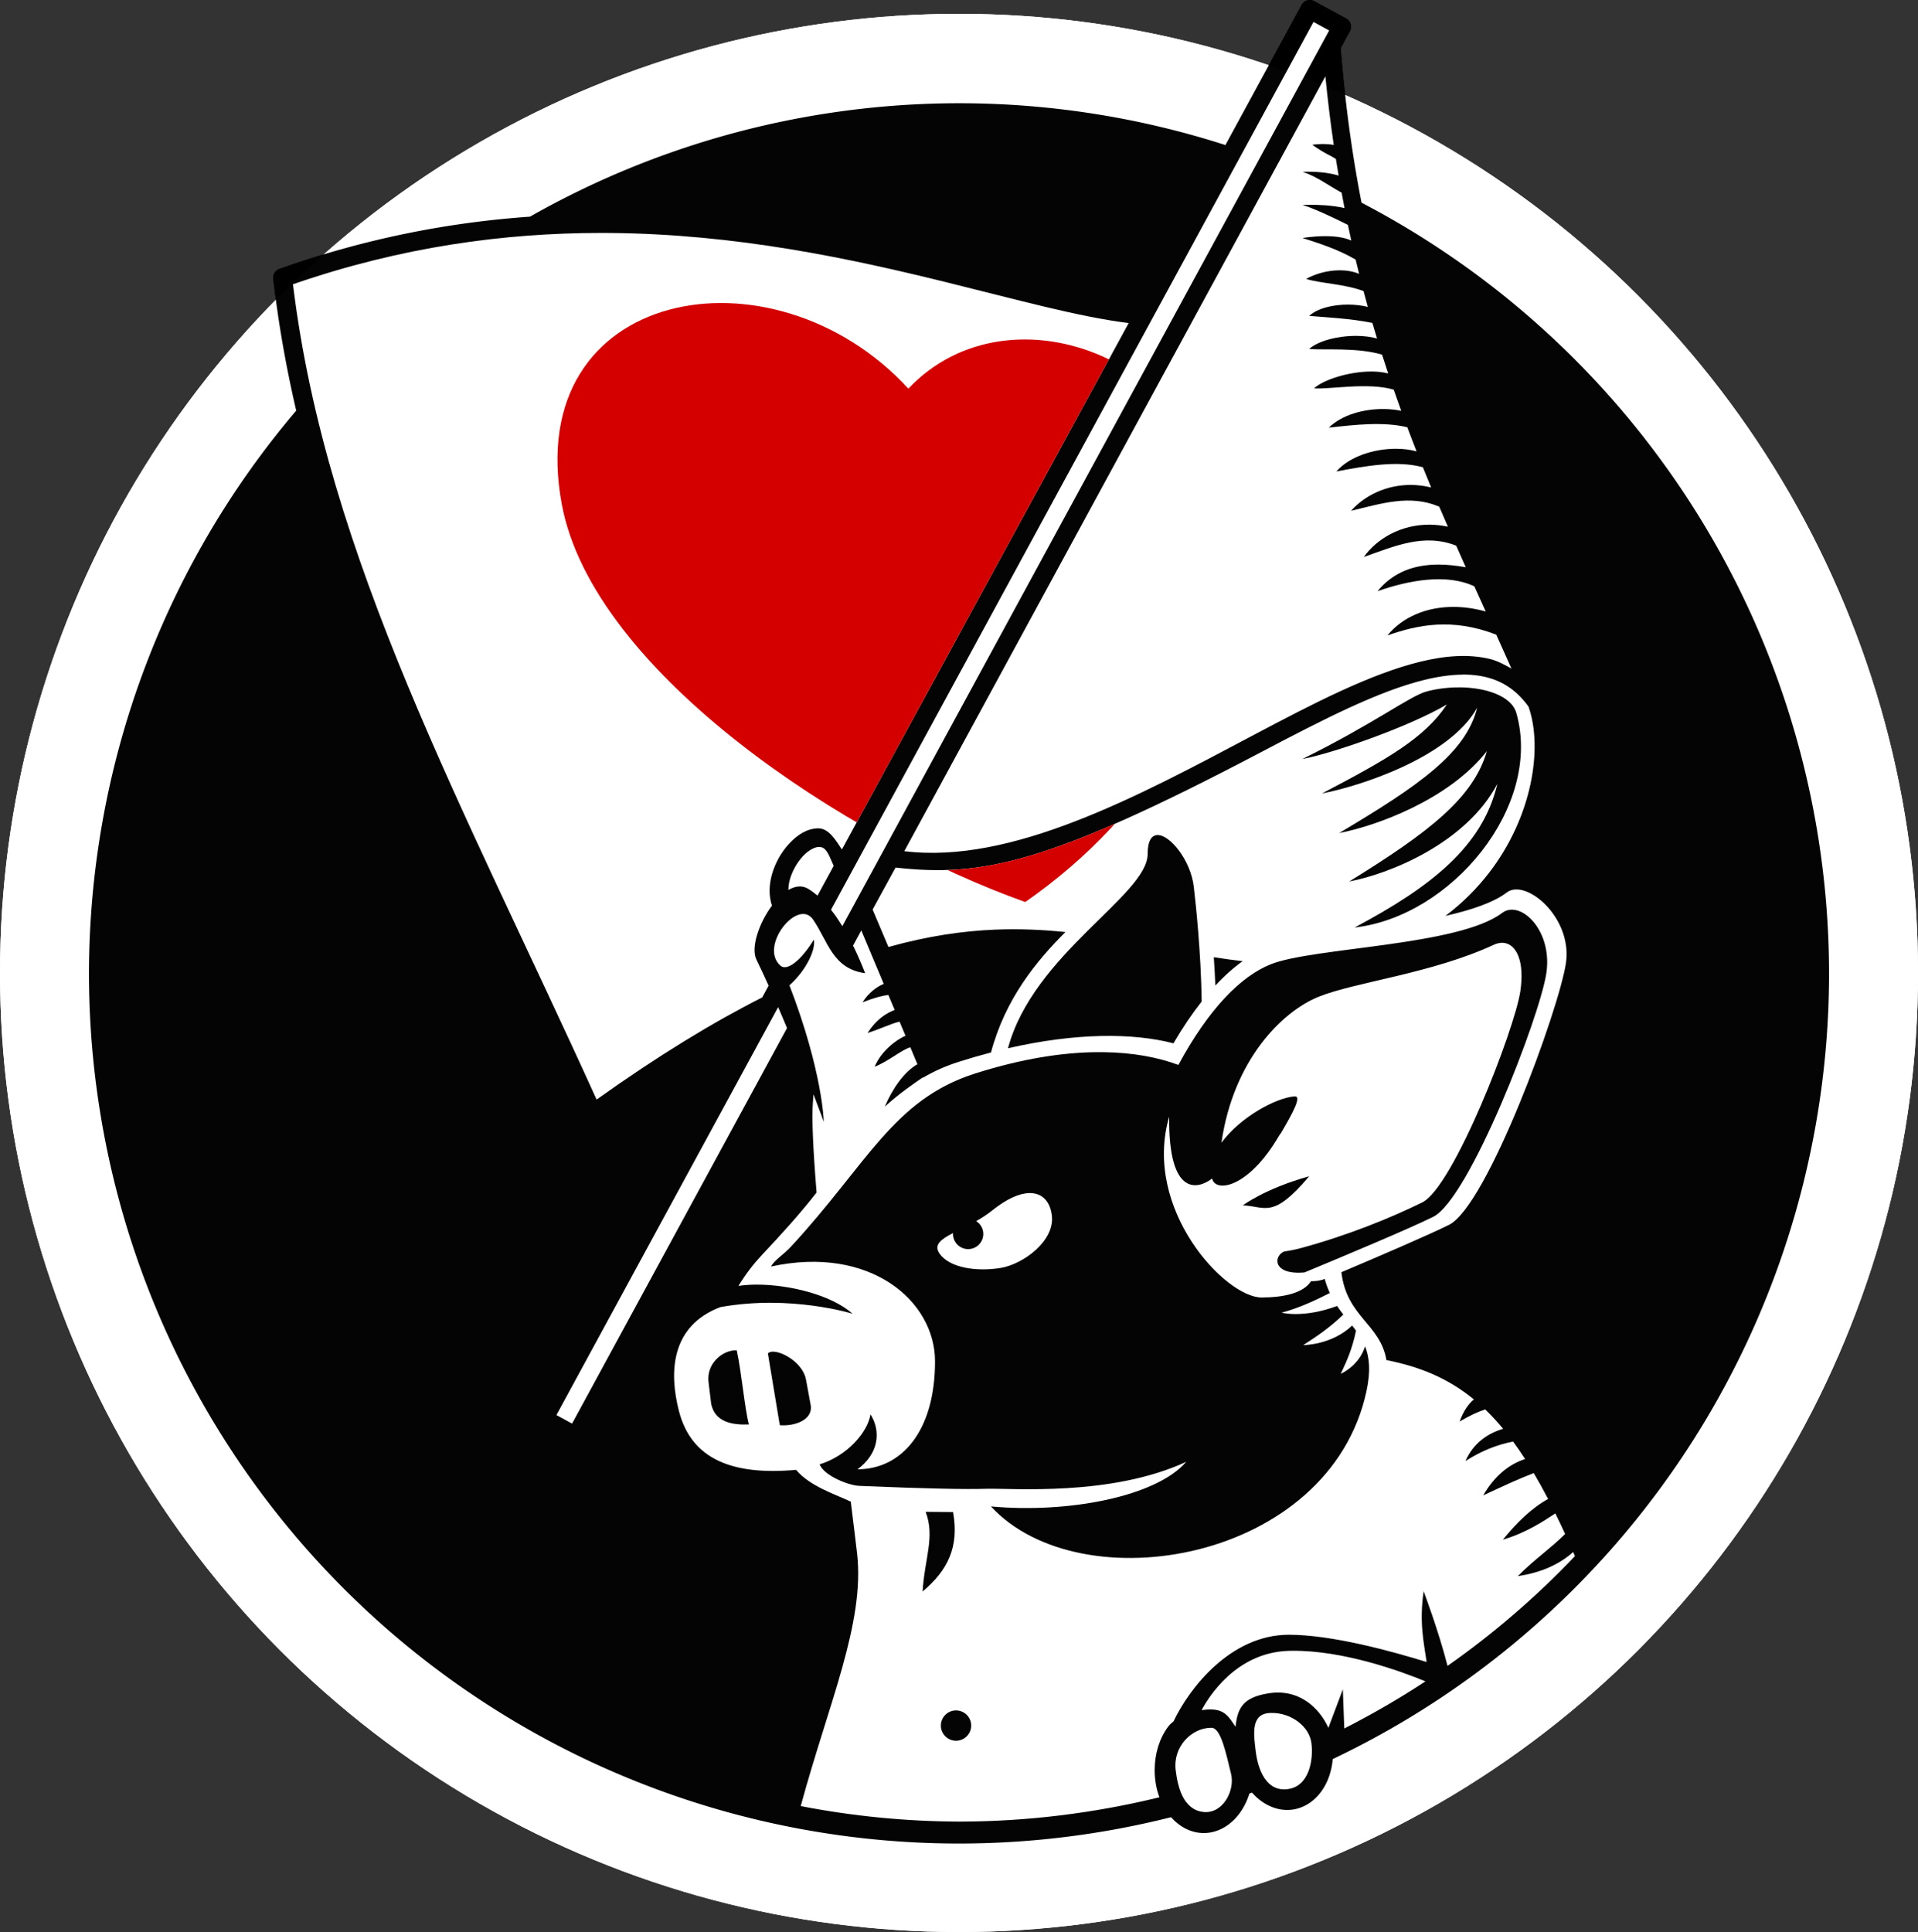
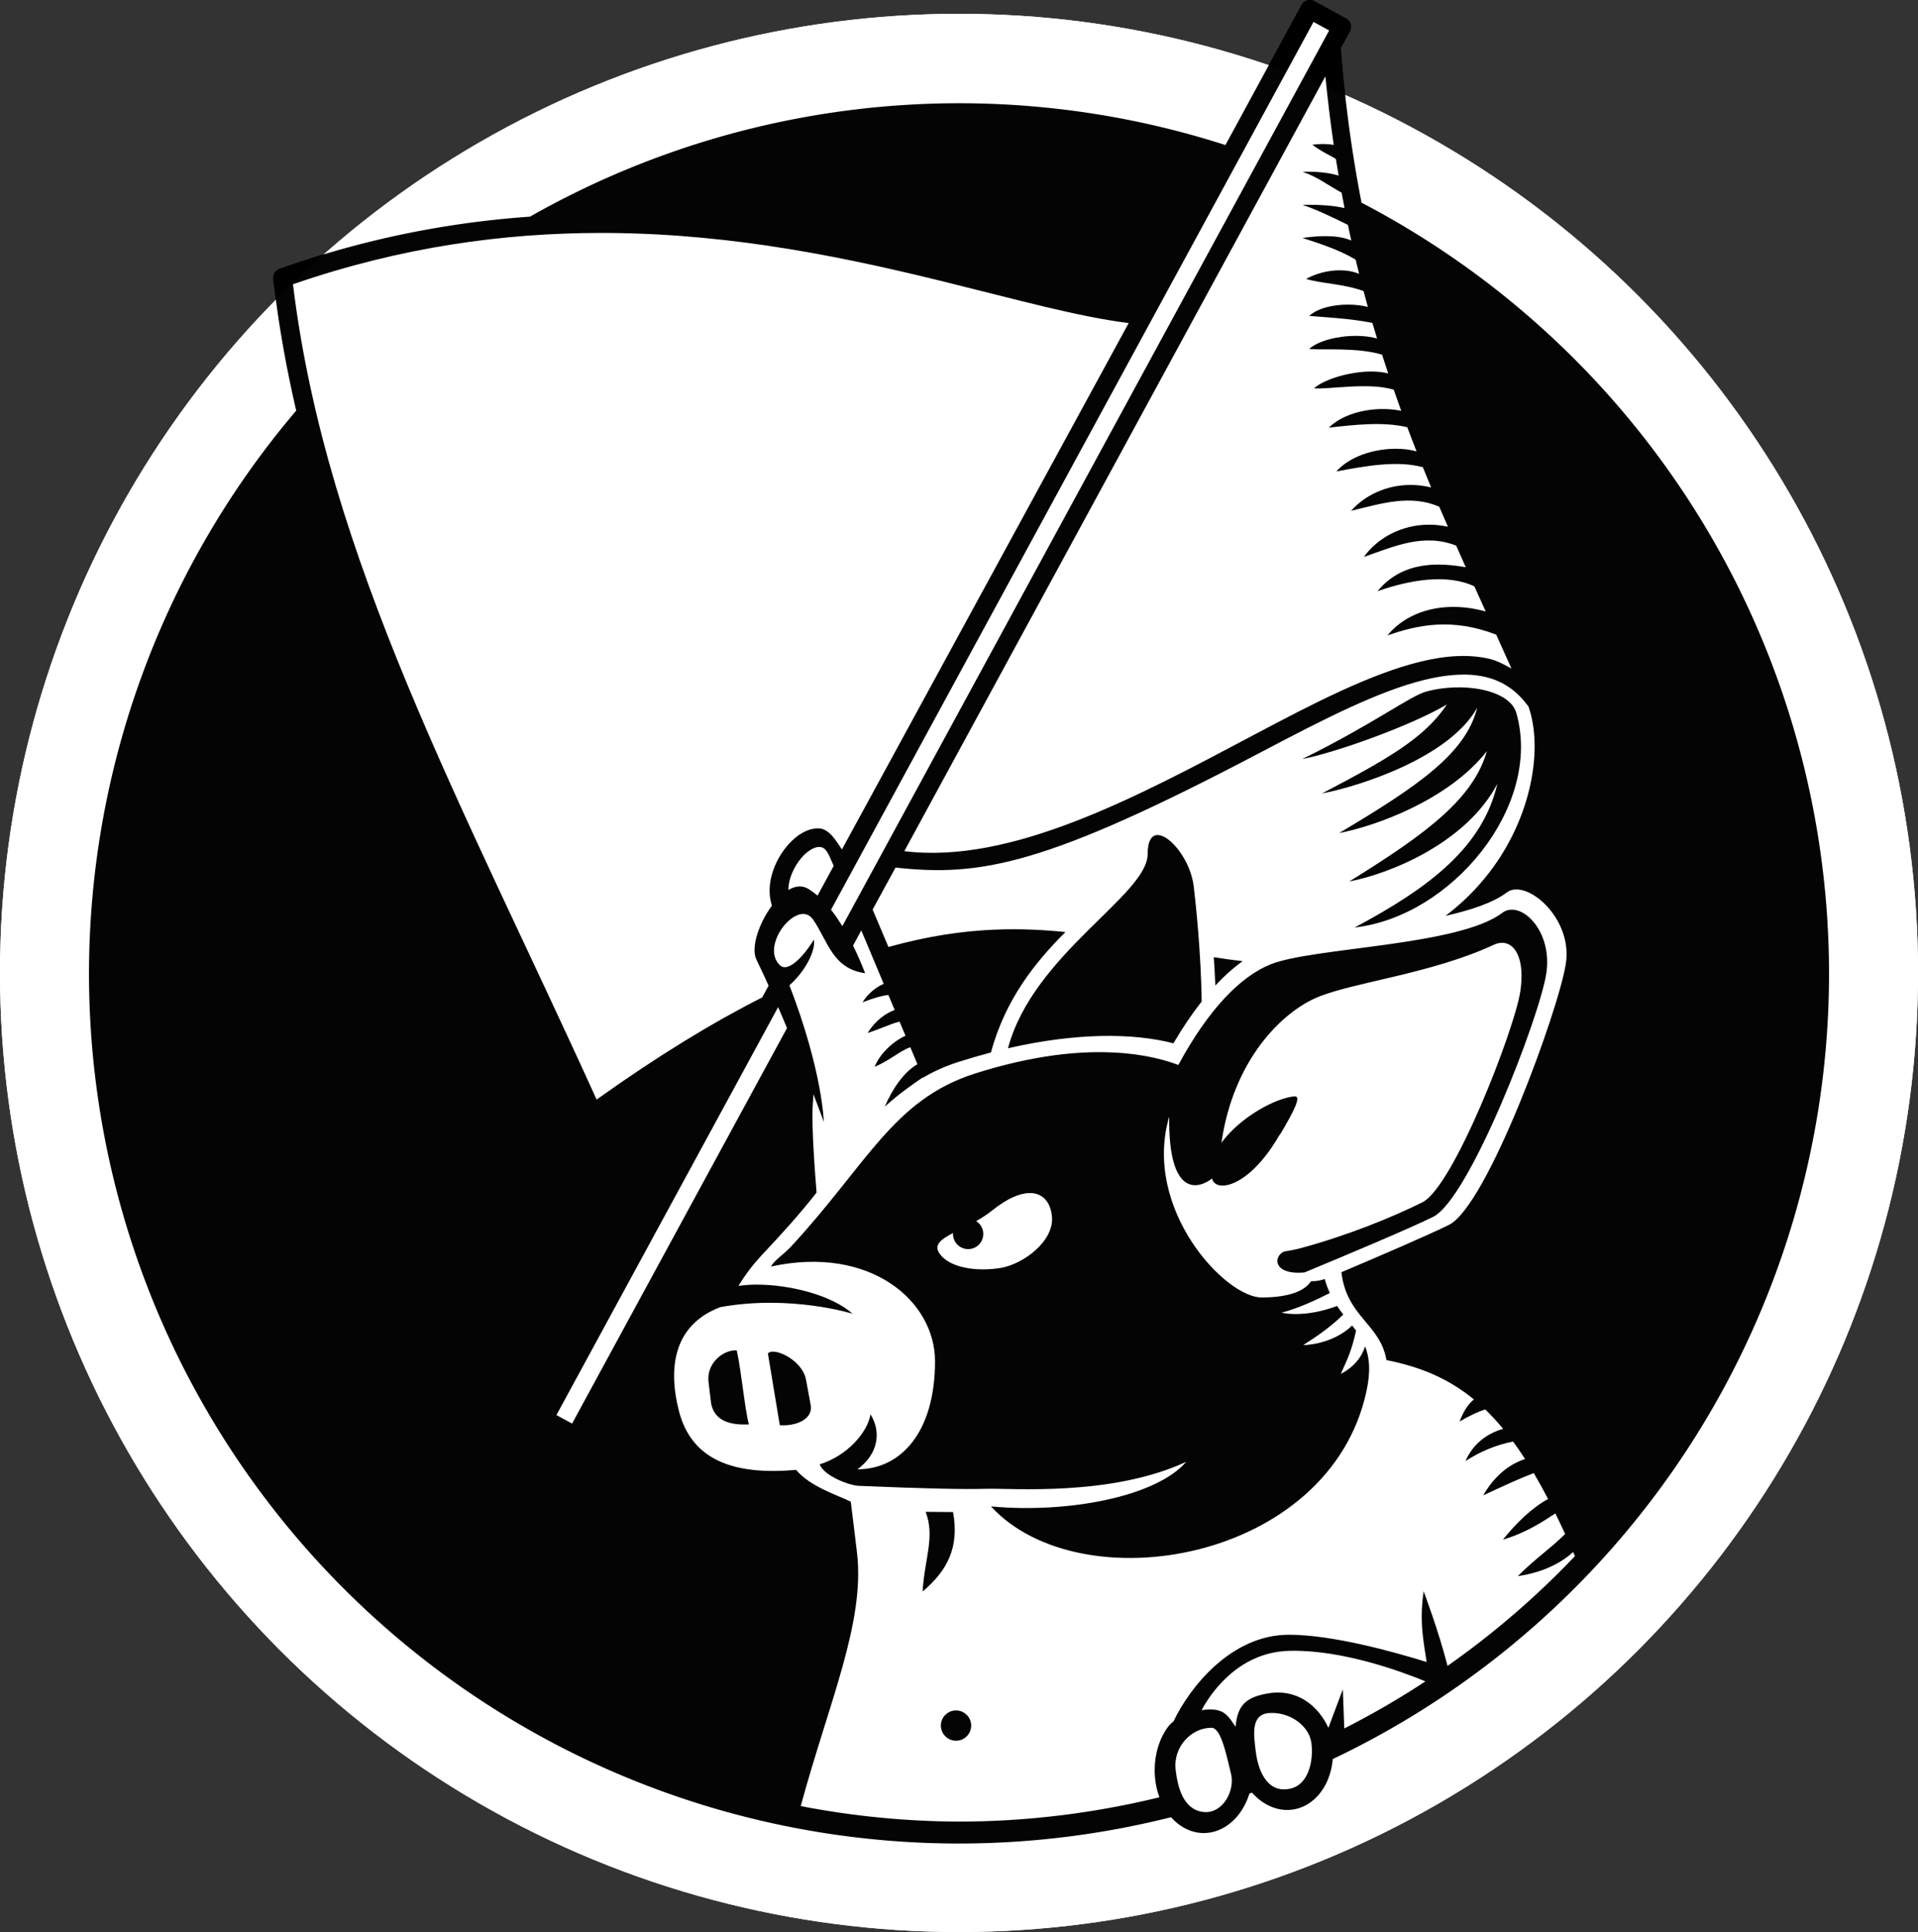
<svg xmlns="http://www.w3.org/2000/svg" width="73.167mm" height="73.695mm" viewBox="0 0 73.167 73.695" version="1.1" id="svg5">
  <rect x="0" y="0" width="73.167" height="73.695" fill="#333333" stroke="none" />
  <defs id="defs2">
    <clipPath clipPathUnits="userSpaceOnUse" id="clipPath7232">
-       <path id="path7234" style="font-variation-settings:normal;vector-effect:none;fill:#000000;fill-opacity:0.982;stroke:none;stroke-width:0.795;stroke-linecap:round;stroke-linejoin:round;stroke-miterlimit:4;stroke-dasharray:none;stroke-dashoffset:0;stroke-opacity:1;-inkscape-stroke:none;stop-color:#000000" d="m 67.654,134.023 c -0.127,0.003 -0.242,0.074 -0.303,0.186 l -2.906,5.346 a 33.19,33.19 0 0 0 -10.163,-1.595 33.19,33.19 0 0 0 -16.366,4.326 c -3.031,0.214 -6.231,0.811 -9.56,1.994 -0.156,0.055 -0.253,0.211 -0.234,0.375 0.194,1.702 0.492,3.375 0.876,5.03 a 33.19,33.19 0 0 0 -7.906,21.466 33.19,33.19 0 0 0 33.19,33.19 33.19,33.19 0 0 0 33.19,-33.19 33.19,33.19 0 0 0 -17.835,-29.396 c -0.353,-1.813 -0.625,-3.763 -0.794,-5.894 l 0.352,-0.648 c 0.094,-0.172 0.03,-0.388 -0.142,-0.482 l -1.221,-0.664 c -0.055,-0.03 -0.116,-0.045 -0.179,-0.043 z" />
-     </clipPath>
+       </clipPath>
    <clipPath clipPathUnits="userSpaceOnUse" id="clipPath812">
-       <path style="fill:#000000;stroke-width:1;stroke-linecap:round;stroke-linejoin:round;-inkscape-stroke:none;stop-color:#000000" d="m 42.494,13.355 -9.926,18.22 3.577,1.608 c 2.161,-0.05 4.455,-0.919 6.387,-1.76 L 39.758,34.901 24.79,31.032 18.289,11.966 29.267,10.039 Z" id="path814" />
-     </clipPath>
+       </clipPath>
  </defs>
  <g id="layer1" transform="translate(-18.757,-44.064)">
    <g id="g5837">
      <circle style="fill:#ffffff;fill-opacity:1;stroke:none;stroke-width:1.105;stroke-linecap:round;stroke-linejoin:round;-inkscape-stroke:none;stop-color:#000000" id="path5277" cx="55.341" cy="81.175" r="36.584" />
      <g id="g7399" transform="translate(1.058,-89.958)">
        <path id="path1744-0" style="font-variation-settings:normal;vector-effect:none;fill:#000000;fill-opacity:0.982;stroke:none;stroke-width:0.795;stroke-linecap:round;stroke-linejoin:round;stroke-miterlimit:4;stroke-dasharray:none;stroke-dashoffset:0;stroke-opacity:1;-inkscape-stroke:none;stop-color:#000000" d="m 67.654,134.023 c -0.127,0.003 -0.242,0.074 -0.303,0.186 l -2.905,5.346 a 33.19,33.19 0 0 0 -10.163,-1.595 33.19,33.19 0 0 0 -16.366,4.326 c -3.031,0.214 -6.231,0.81 -9.56,1.994 -0.156,0.055 -0.252,0.21 -0.234,0.375 0.194,1.702 0.492,3.375 0.876,5.03 a 33.19,33.19 0 0 0 -7.905,21.466 33.19,33.19 0 0 0 33.19,33.19 33.19,33.19 0 0 0 8.089,-1.004 c 0.319,0.362 0.757,0.604 1.247,0.604 0.553,0 1.039,-0.309 1.363,-0.748 0.163,-0.221 0.291,-0.477 0.378,-0.758 a 33.19,33.19 0 0 0 0.1,-0.036 c 0.034,0.039 0.069,0.076 0.105,0.112 0.387,0.385 0.914,0.617 1.461,0.533 0.547,-0.084 0.982,-0.463 1.236,-0.947 0.152,-0.29 0.246,-0.623 0.277,-0.977 A 33.19,33.19 0 0 0 87.472,171.149 33.19,33.19 0 0 0 69.638,141.753 c -0.353,-1.813 -0.625,-3.764 -0.794,-5.894 l 0.352,-0.648 c 0.094,-0.172 0.031,-0.388 -0.142,-0.482 l -1.221,-0.664 c -0.055,-0.03 -0.116,-0.045 -0.179,-0.043 z" />
-         <path id="path6052-4" style="color:#000000;fill:#ffffff;stroke-width:0.355;stroke-linecap:round;stroke-linejoin:round;-inkscape-stroke:none" d="m 67.806,134.859 -18.406,33.865 c 0.007,0.009 0.014,0.019 0.021,0.028 0.068,0.086 0.135,0.174 0.199,0.268 0.003,0.005 0.006,0.01 0.009,0.015 0.062,0.09 0.123,0.184 0.182,0.28 0.007,0.012 0.015,0.022 0.022,0.034 L 68.403,135.184 Z m 0.451,2.079 -16.061,29.551 c 4.088,0.509 8.927,-2.098 13.286,-4.409 2.319,-1.229 4.494,-2.355 6.401,-2.819 0.954,-0.232 1.847,-0.299 2.658,-0.102 0.291,0.071 0.553,0.221 0.816,0.364 -0.193,-0.433 -0.387,-0.863 -0.581,-1.293 -1.689,-0.651 -2.994,-0.375 -4.152,0.031 0.578,-0.705 1.492,-1.093 2.533,-1.089 0.392,0.001 0.802,0.059 1.219,0.175 -0.145,-0.319 -0.289,-0.639 -0.434,-0.959 -1.046,-0.498 -2.486,-0.239 -3.694,0.184 0.605,-0.737 1.408,-1.016 2.333,-1.015 0.33,7.1e-4 0.676,0.038 1.034,0.102 -0.123,-0.274 -0.244,-0.549 -0.366,-0.824 -1.236,-0.485 -2.349,0.021 -3.523,0.432 0.502,-0.703 1.413,-1.232 2.491,-1.231 0.232,5e-5 0.471,0.025 0.716,0.077 -0.11,-0.254 -0.221,-0.507 -0.33,-0.763 -1.116,-0.481 -2.216,-0.117 -3.363,0.156 0.514,-0.582 1.34,-0.99 2.28,-0.987 0.251,7.1e-4 0.51,0.032 0.773,0.096 -0.106,-0.255 -0.211,-0.512 -0.315,-0.77 -0.98,-0.274 -2.231,-0.041 -3.301,0.16 0.514,-0.582 1.44,-0.861 2.252,-0.866 0.293,-0.002 0.57,0.033 0.808,0.101 -0.12,-0.304 -0.237,-0.612 -0.353,-0.921 -0.91,-0.221 -2.026,-0.095 -2.994,0.016 0.503,-0.494 1.33,-0.715 2.084,-0.711 0.237,0.001 0.467,0.025 0.678,0.069 -0.097,-0.267 -0.192,-0.535 -0.286,-0.807 -0.977,-0.293 -2.462,-0.002 -3.039,-0.052 0.365,-0.335 1.328,-0.635 2.162,-0.641 0.239,-0.002 0.466,0.021 0.666,0.074 -0.079,-0.237 -0.157,-0.476 -0.234,-0.718 -0.952,-0.283 -2.218,-0.167 -2.781,-0.216 0.332,-0.305 1.085,-0.504 1.805,-0.5 0.275,0.002 0.545,0.033 0.785,0.1 -0.06,-0.196 -0.119,-0.394 -0.177,-0.593 -0.818,-0.17 -1.833,-0.218 -2.412,-0.268 0.324,-0.298 0.919,-0.433 1.49,-0.431 0.264,8.9e-4 0.523,0.031 0.748,0.088 -0.055,-0.2 -0.11,-0.401 -0.164,-0.604 -0.743,-0.278 -1.666,-0.293 -2.191,-0.464 0.345,-0.195 0.81,-0.325 1.262,-0.329 0.267,-0.002 0.529,0.039 0.76,0.136 -0.045,-0.179 -0.088,-0.361 -0.132,-0.543 -0.69,-0.408 -1.462,-0.641 -2.027,-0.825 0,0 0.392,-0.069 0.852,-0.071 0.344,-0.001 0.725,0.036 1.008,0.168 -0.044,-0.198 -0.087,-0.396 -0.129,-0.597 -0.538,-0.269 -1.213,-0.594 -1.73,-0.762 0,0 0.099,-0.004 0.255,-0.005 0.323,-6.7e-4 0.893,0.016 1.346,0.127 -0.038,-0.194 -0.074,-0.391 -0.11,-0.588 -0.505,-0.275 -0.953,-0.621 -1.49,-0.796 0,0 0.073,-0.004 0.194,-0.005 0.264,-7.1e-4 0.753,0.018 1.181,0.148 -0.036,-0.21 -0.071,-0.42 -0.105,-0.634 -0.27,-0.173 -0.365,-0.169 -0.902,-0.54 0,0 0.167,-0.028 0.39,-0.03 0.007,-7e-5 0.015,-5.3e-4 0.022,-5.2e-4 0.008,0 0.015,4.6e-4 0.023,5.2e-4 0.12,8.5e-4 0.254,0.01 0.386,0.035 -0.124,-0.842 -0.23,-1.712 -0.319,-2.613 z m -27.643,5.969 c -3.656,0.002 -7.594,0.523 -11.739,1.958 1.27,10.449 6.518,19.929 11.583,31.099 2.343,-1.673 4.429,-2.941 6.317,-3.897 l 0.244,-0.449 c -0.154,-0.339 -0.309,-0.674 -0.466,-0.996 -0.22,-0.453 0.099,-1.392 0.593,-2.055 -0.127,-0.383 -0.108,-0.794 -0.005,-1.173 0.123,-0.45 0.36,-0.866 0.66,-1.19 0.3,-0.324 0.669,-0.577 1.1,-0.586 0.423,-0.009 0.693,0.478 0.915,0.806 l 10.939,-20.079 c -1.923,-0.24 -4.26,-0.893 -6.979,-1.563 -3.654,-0.901 -7.981,-1.833 -12.809,-1.874 v 5.2e-4 c -0.117,-9.9e-4 -0.235,-0.002 -0.353,-0.002 z m 32.881,16.848 c -0.443,0.003 -0.926,0.071 -1.444,0.197 -1.769,0.43 -3.864,1.508 -6.237,2.756 -8.201,4.315 -10.691,4.765 -13.952,4.406 l -0.875,1.601 c 0.192,0.453 0.388,0.916 0.604,1.429 1.479,-0.413 2.821,-0.612 4.069,-0.662 0.943,-0.038 1.83,0.004 2.683,0.092 -1.125,1.122 -2.295,2.554 -2.841,4.594 -0.4,0.104 -0.81,0.223 -1.228,0.356 -0.508,0.161 -0.957,0.365 -1.365,0.605 -0.003,-0.006 -0.003,-0.006 -0.005,-0.012 -0.386,0.263 -0.914,0.629 -1.451,1.115 0.272,-0.648 0.721,-1.319 1.243,-1.616 -0.045,-0.107 -0.087,-0.208 -0.179,-0.43 -0.031,-0.075 -0.059,-0.141 -0.09,-0.216 -0.35,0.103 -0.798,0.512 -1.363,0.743 0.23,-0.571 0.807,-1.028 1.178,-1.182 -0.079,-0.189 -0.148,-0.353 -0.227,-0.541 -0.394,0.1 -0.721,0.279 -1.221,0.433 0.319,-0.499 0.694,-0.748 1.034,-0.878 -0.083,-0.198 -0.159,-0.378 -0.241,-0.573 -0.224,0.028 -0.534,0.106 -0.985,0.282 0.229,-0.367 0.557,-0.602 0.809,-0.703 -0.288,-0.685 -0.602,-1.441 -0.856,-2.04 l -0.314,0.579 c 0.166,0.336 0.319,0.69 0.461,1.053 -1.236,-0.17 -1.405,-1.192 -1.982,-2.041 -0.577,-0.849 -2.074,1.008 -1.256,1.749 0.261,0.236 0.797,-0.199 1.282,-0.987 0.075,0.372 -0.278,1.157 -0.932,1.741 1.271,3.301 1.311,5.208 1.311,5.208 0,0 -0.152,-0.419 -0.393,-1.05 -0.008,0.106 -0.014,0.207 -0.023,0.317 -0.048,0.567 0.01,1.829 0.137,3.382 0.001,0.015 0.003,0.032 0.004,0.047 -0.655,0.84 -1.345,1.594 -2.085,2.381 -0.304,0.324 -0.606,0.706 -0.896,1.181 0.215,-0.032 0.451,-0.049 0.704,-0.049 1.242,0.002 2.833,0.387 3.651,1.111 0,0 -2.352,-0.737 -5.042,-0.254 -1.908,0.72 -1.959,2.508 -1.583,3.966 0.476,1.844 2.044,2.461 4.47,2.243 0.528,0.637 1.557,0.955 2.085,1.213 0.09,0.729 0.202,1.636 0.241,1.981 0.3,2.652 -1.09,5.717 -2.15,9.631 1.99,0.386 4.011,0.584 6.038,0.592 2.59,-0.002 5.155,-0.32 7.645,-0.928 -0.118,-0.316 -0.181,-0.667 -0.181,-1.037 0,-0.631 0.185,-1.211 0.51,-1.651 0.058,-0.078 0.131,-0.146 0.211,-0.211 0.606,-1.279 2.188,-3.301 4.398,-3.301 1.634,0 3.924,0.627 5.255,1.04 -0.113,-0.777 -0.284,-1.514 -0.114,-2.699 0,0 0.57,1.505 0.912,2.847 1.755,-1.231 3.384,-2.634 4.861,-4.188 -0.023,-0.054 -0.046,-0.101 -0.069,-0.155 -0.478,0.435 -1.184,0.785 -2.111,0.919 0.666,-0.67 1.246,-1.048 1.805,-1.608 -0.125,-0.274 -0.25,-0.533 -0.374,-0.784 -0.442,0.287 -1.085,0.73 -2.001,1.001 0.507,-0.628 1.094,-1.207 1.725,-1.551 -0.183,-0.35 -0.366,-0.682 -0.547,-0.988 -0.551,0.211 -1.067,0.449 -1.928,0.85 0.42,-0.729 0.973,-1.184 1.598,-1.386 -0.153,-0.236 -0.306,-0.458 -0.459,-0.667 -0.623,0.123 -1.218,0.359 -1.816,0.745 0.299,-0.685 0.845,-1.058 1.437,-1.231 -0.226,-0.273 -0.454,-0.519 -0.684,-0.74 -0.276,0.087 -0.604,0.242 -0.976,0.462 0.147,-0.403 0.339,-0.676 0.545,-0.843 -1,-0.819 -2.069,-1.247 -3.337,-1.501 -0.236,-1.381 -1.519,-1.648 -1.718,-3.351 1.504,-0.637 3.303,-1.411 4.103,-1.806 1.461,-0.721 4.196,-8.221 4.461,-9.975 0.224,-1.479 -1.021,-2.778 -1.848,-2.819 -0.153,-0.008 -0.292,0.028 -0.404,0.113 -0.511,0.388 -1.358,0.672 -2.343,0.895 0.652,-0.489 1.206,-1.05 1.669,-1.65 1.627,-2.112 2.061,-4.734 1.5,-6.331 -0.455,-0.63 -0.989,-0.973 -1.631,-1.129 -0.246,-0.06 -0.51,-0.091 -0.79,-0.095 l -5.16e-4,-5.2e-4 c -0.029,-3.8e-4 -0.058,-7.1e-4 -0.088,-5.1e-4 z m -0.157,0.485 c 1.044,-7.1e-4 2.022,0.329 2.207,0.983 1.007,3.559 -2.484,7.764 -6.171,8.178 2.919,-1.552 4.886,-3.092 5.446,-5.481 -1.192,2.259 -4.1,3.431 -5.652,3.726 3.04,-1.878 4.738,-3.184 5.252,-4.974 -1.444,1.852 -4.236,2.861 -5.635,3.126 3.053,-1.816 4.834,-3.05 5.266,-4.783 -1.057,1.903 -4.49,3.001 -5.922,3.273 2.484,-1.302 3.918,-2.114 4.765,-3.395 -1.406,0.831 -4.302,1.851 -5.516,2.082 2.766,-1.365 4.107,-2.41 4.749,-2.58 0.385,-0.102 0.803,-0.153 1.212,-0.153 z m -11.486,5.634 c 0.48,-0.013 1.267,0.966 1.385,1.961 0.08,0.676 0.276,2.502 0.303,4.388 -0.362,0.459 -0.723,0.989 -1.077,1.595 -1.55,-0.402 -3.721,-0.405 -6.312,0.189 0.956,-3.593 5.329,-5.846 5.328,-7.408 -3.29e-4,-0.508 0.154,-0.719 0.373,-0.725 z m -13.529,0.812 c -0.217,0.234 -0.407,0.566 -0.496,0.894 -0.036,0.134 -0.051,0.263 -0.054,0.388 0.141,-0.082 0.284,-0.131 0.423,-0.134 0.114,-0.002 0.226,0.026 0.333,0.09 0.122,0.074 0.241,0.162 0.357,0.26 l 0.617,-1.135 c -0.061,-0.139 -0.118,-0.268 -0.157,-0.353 -0.146,-0.317 -0.26,-0.369 -0.413,-0.367 -0.153,0.002 -0.392,0.122 -0.61,0.356 z m 27.033,2.035 c 0.683,-0.018 1.543,1.03 1.331,2.43 -0.251,1.66 -2.937,8.606 -4.32,9.288 -0.938,0.463 -3.373,1.483 -4.905,2.119 -1.212,0.108 -1.196,-0.622 -0.773,-0.8 0.232,-0.032 0.451,-0.079 0.616,-0.123 1.771,-0.476 3.452,-1.158 4.649,-1.749 1.197,-0.591 3.522,-6.603 3.74,-8.04 0.177,-1.168 -0.156,-1.823 -0.648,-1.86 -0.014,-0.001 -0.028,-0.002 -0.043,-0.002 -0.014,-2e-5 -0.029,7.1e-4 -0.043,0.002 -0.088,0.006 -0.18,0.03 -0.275,0.074 -2.35,1.091 -5.271,1.417 -6.673,1.978 -1.403,0.56 -3.264,2.414 -3.718,5.573 0.717,-0.976 2.062,-1.709 2.786,-1.769 0.289,-0.024 -0.043,0.595 -0.516,1.401 -0.028,0.033 -0.056,0.072 -0.083,0.118 -1.155,1.981 -2.422,2.169 -2.544,1.613 -0.482,0.382 -1.673,0.784 -1.636,-2.359 -1.027,3.515 2.134,6.899 3.525,6.898 0.808,-6.3e-4 1.587,-0.155 1.884,-0.62 0.191,6e-4 0.372,-0.023 0.522,-0.088 0.056,0.198 0.122,0.376 0.197,0.538 -0.496,0.251 -1.162,0.571 -1.84,0.749 0,0 0.824,0.225 2.117,-0.255 0.077,0.116 0.157,0.224 0.237,0.327 -0.524,0.51 -1.06,0.864 -1.528,1.165 0,0 1.078,0.005 1.866,-0.745 0.051,0.064 0.1,0.129 0.148,0.194 -0.159,0.74 -0.338,1.118 -0.584,1.648 0,0 0.699,-0.3 0.929,-1.05 0.166,0.418 0.22,0.94 0.051,1.72 -1.413,6.507 -10.902,8.102 -14.324,4.387 2.953,0.273 6.303,-0.374 7.449,-1.7 -2.888,1.333 -6.652,0.997 -7.644,1.028 -0.74,0.023 -2.24,-7.3e-4 -4.843,-0.113 -0.375,-0.016 -1.319,-0.373 -1.497,-0.819 1.041,-0.319 1.83,-1.215 1.94,-1.909 0.413,0.657 0.31,1.508 -0.497,2.097 1.684,0 2.959,-1.453 2.959,-4.118 0,-2.313 -2.486,-4.438 -6.259,-3.616 0.127,-0.243 0.48,-0.453 0.762,-0.757 2.906,-3.138 3.9,-5.613 7.022,-6.605 1.764,-0.561 3.31,-0.801 4.63,-0.815 0.088,-7.1e-4 0.175,-3.7e-4 0.261,5.2e-4 1.134,0.013 2.091,0.197 2.867,0.486 1.154,-2.135 2.381,-3.382 3.524,-3.839 1.62,-0.647 7.164,-0.696 8.827,-1.959 0.106,-0.081 0.227,-0.121 0.353,-0.124 z m -11.354,1.813 c 0.364,0.058 0.731,0.108 1.101,0.151 -0.344,0.246 -0.693,0.554 -1.042,0.93 -0.014,-0.37 -0.035,-0.73 -0.059,-1.081 z m -16.62,1.904 -8.457,15.56 0.597,0.325 8.199,-15.086 c -0.044,-0.105 -0.086,-0.208 -0.131,-0.314 -0.045,-0.105 -0.089,-0.21 -0.134,-0.316 -0.024,-0.056 -0.05,-0.113 -0.074,-0.17 z m 9.584,7.091 c -0.37,0.007 -0.85,0.208 -1.423,0.668 -0.192,0.154 -0.399,0.286 -0.606,0.403 0.169,0.106 0.272,0.291 0.272,0.49 -6.4e-5,0.319 -0.259,0.578 -0.578,0.578 -0.319,-7e-5 -0.578,-0.259 -0.578,-0.578 1.17e-4,-0.012 8.09e-4,-0.023 0.002,-0.035 -0.459,0.239 -0.74,0.448 -0.522,0.771 0.392,0.582 1.481,0.705 2.344,0.559 0.863,-0.146 2.043,-1.023 1.951,-1.967 -0.053,-0.546 -0.355,-0.899 -0.862,-0.889 z m -11.208,6 c 0.016,2e-5 0.031,0.001 0.047,0.002 0.182,0.837 0.308,2.263 0.463,2.824 -0.619,0.027 -1.291,-0.078 -1.439,-0.782 l -0.101,-0.831 c -0.087,-0.72 0.545,-1.213 1.03,-1.213 z m 1.419,0.05 c 0.39,-0.007 1.156,0.45 1.269,1.065 l 0.179,0.976 c 0.097,0.56 -0.607,0.811 -1.179,0.764 l -0.454,-2.737 c 0.039,-0.044 0.104,-0.066 0.185,-0.068 z m 5.833,6.11 1.046,0.009 c 0.24,1.33 -0.2,2.221 -1.162,3.031 0.073,-1.25 0.481,-2.086 0.116,-3.04 z m 13.991,5.3 c -0.041,3.1e-4 -0.082,0.001 -0.124,0.002 -2.042,0.051 -3.096,1.801 -3.34,2.263 0.114,-0.016 0.226,-0.027 0.33,-0.027 0.568,-9.8e-4 0.712,0.295 0.966,0.66 0.072,-0.759 0.329,-1.123 1.247,-1.274 1.178,-0.193 1.952,0.561 2.293,1.315 l 0.552,-1.468 0.055,1.493 c 1.061,-0.541 2.096,-1.138 3.096,-1.797 -0.957,-0.394 -3.12,-1.182 -5.076,-1.167 z m -12.832,2.275 c 0.319,-4e-5 0.578,0.259 0.578,0.578 -6.8e-5,0.319 -0.259,0.578 -0.578,0.578 -0.319,-7e-5 -0.578,-0.259 -0.578,-0.578 -3.6e-5,-0.319 0.259,-0.578 0.578,-0.578 z m 12.032,0.097 c -0.024,2.7e-4 -0.049,6.8e-4 -0.073,0.002 -0.725,0.041 -0.604,0.822 -0.524,1.472 0.077,0.63 0.384,1.606 1.303,1.416 0.724,-0.15 0.903,-1.085 0.819,-1.743 -0.081,-0.635 -0.769,-1.156 -1.524,-1.148 z m -2.32,0.566 c -0.726,0.011 -1.441,0.716 -1.333,1.615 0.079,0.655 0.292,1.522 1.072,1.597 0.724,0.07 1.197,-0.814 1.041,-1.452 -0.195,-0.8 -0.388,-1.755 -0.746,-1.761 -0.012,-1.8e-4 -0.023,-1.7e-4 -0.035,0 z" />
      </g>
    </g>
-     <path style="fill:#000000;fill-opacity:1;stroke:none;stroke-width:1.323;stroke-linecap:round;stroke-linejoin:round;stroke-miterlimit:4;stroke-dasharray:none;stroke-dashoffset:0;stroke-opacity:1;stop-color:#000000" d="m 66.17,90.041 c 0,0 0.821,-0.631 2.529,-1.111 -1.4,1.663 -1.673,1.142 -2.529,1.111 z" id="path7067" />
+     <path style="fill:#000000;fill-opacity:1;stroke:none;stroke-width:1.323;stroke-linecap:round;stroke-linejoin:round;stroke-miterlimit:4;stroke-dasharray:none;stroke-dashoffset:0;stroke-opacity:1;stop-color:#000000" d="m 66.17,90.041 z" id="path7067" />
  </g>
  <g id="g633">
    <g id="layer1-2" transform="translate(-18.757,-44.064)">
      <g id="g5837-9">
        <circle style="fill:#ffffff;fill-opacity:1;stroke:none;stroke-width:1.105;stroke-linecap:round;stroke-linejoin:round;-inkscape-stroke:none;stop-color:#000000" id="path5277-1" cx="55.341" cy="81.175" r="36.584" />
        <g id="g7399-2" transform="translate(1.058,-89.958)">
          <path id="path1744-0-7" style="font-variation-settings:normal;vector-effect:none;fill:#000000;fill-opacity:0.982;stroke:none;stroke-width:0.795;stroke-linecap:round;stroke-linejoin:round;stroke-miterlimit:4;stroke-dasharray:none;stroke-dashoffset:0;stroke-opacity:1;-inkscape-stroke:none;stop-color:#000000" d="m 67.654,134.023 c -0.127,0.003 -0.242,0.074 -0.303,0.186 l -2.905,5.346 a 33.19,33.19 0 0 0 -10.163,-1.595 33.19,33.19 0 0 0 -16.366,4.326 c -3.031,0.214 -6.231,0.81 -9.56,1.994 -0.156,0.055 -0.252,0.21 -0.234,0.375 0.194,1.702 0.492,3.375 0.876,5.03 a 33.19,33.19 0 0 0 -7.905,21.466 33.19,33.19 0 0 0 33.19,33.19 33.19,33.19 0 0 0 8.089,-1.004 c 0.319,0.362 0.757,0.604 1.247,0.604 0.553,0 1.039,-0.309 1.363,-0.748 0.163,-0.221 0.291,-0.477 0.378,-0.758 a 33.19,33.19 0 0 0 0.1,-0.036 c 0.034,0.039 0.069,0.076 0.105,0.112 0.387,0.385 0.914,0.617 1.461,0.533 0.547,-0.084 0.982,-0.463 1.236,-0.947 0.152,-0.29 0.246,-0.623 0.277,-0.977 A 33.19,33.19 0 0 0 87.472,171.149 33.19,33.19 0 0 0 69.638,141.753 c -0.353,-1.813 -0.625,-3.764 -0.794,-5.894 l 0.352,-0.648 c 0.094,-0.172 0.031,-0.388 -0.142,-0.482 l -1.221,-0.664 c -0.055,-0.03 -0.116,-0.045 -0.179,-0.043 z" />
          <path id="path6052-4-0" style="color:#000000;fill:#ffffff;stroke-width:0.355;stroke-linecap:round;stroke-linejoin:round;-inkscape-stroke:none" d="m 67.806,134.859 -18.406,33.865 c 0.007,0.009 0.014,0.019 0.021,0.028 0.068,0.086 0.135,0.174 0.199,0.268 0.003,0.005 0.006,0.01 0.009,0.015 0.062,0.09 0.123,0.184 0.182,0.28 0.007,0.012 0.015,0.022 0.022,0.034 L 68.403,135.184 Z m 0.451,2.079 -16.061,29.551 c 4.088,0.509 8.927,-2.098 13.286,-4.409 2.319,-1.229 4.494,-2.355 6.401,-2.819 0.954,-0.232 1.847,-0.299 2.658,-0.102 0.291,0.071 0.553,0.221 0.816,0.364 -0.193,-0.433 -0.387,-0.863 -0.581,-1.293 -1.689,-0.651 -2.994,-0.375 -4.152,0.031 0.578,-0.705 1.492,-1.093 2.533,-1.089 0.392,0.001 0.802,0.059 1.219,0.175 -0.145,-0.319 -0.289,-0.639 -0.434,-0.959 -1.046,-0.498 -2.486,-0.239 -3.694,0.184 0.605,-0.737 1.408,-1.016 2.333,-1.015 0.33,7.1e-4 0.676,0.038 1.034,0.102 -0.123,-0.274 -0.244,-0.549 -0.366,-0.824 -1.236,-0.485 -2.349,0.021 -3.523,0.432 0.502,-0.703 1.413,-1.232 2.491,-1.231 0.232,5e-5 0.471,0.025 0.716,0.077 -0.11,-0.254 -0.221,-0.507 -0.33,-0.763 -1.116,-0.481 -2.216,-0.117 -3.363,0.156 0.514,-0.582 1.34,-0.99 2.28,-0.987 0.251,7.1e-4 0.51,0.032 0.773,0.096 -0.106,-0.255 -0.211,-0.512 -0.315,-0.77 -0.98,-0.274 -2.231,-0.041 -3.301,0.16 0.514,-0.582 1.44,-0.861 2.252,-0.866 0.293,-0.002 0.57,0.033 0.808,0.101 -0.12,-0.304 -0.237,-0.612 -0.353,-0.921 -0.91,-0.221 -2.026,-0.095 -2.994,0.016 0.503,-0.494 1.33,-0.715 2.084,-0.711 0.237,0.001 0.467,0.025 0.678,0.069 -0.097,-0.267 -0.192,-0.535 -0.286,-0.807 -0.977,-0.293 -2.462,-0.002 -3.039,-0.052 0.365,-0.335 1.328,-0.635 2.162,-0.641 0.239,-0.002 0.466,0.021 0.666,0.074 -0.079,-0.237 -0.157,-0.476 -0.234,-0.718 -0.952,-0.283 -2.218,-0.167 -2.781,-0.216 0.332,-0.305 1.085,-0.504 1.805,-0.5 0.275,0.002 0.545,0.033 0.785,0.1 -0.06,-0.196 -0.119,-0.394 -0.177,-0.593 -0.818,-0.17 -1.833,-0.218 -2.412,-0.268 0.324,-0.298 0.919,-0.433 1.49,-0.431 0.264,8.9e-4 0.523,0.031 0.748,0.088 -0.055,-0.2 -0.11,-0.401 -0.164,-0.604 -0.743,-0.278 -1.666,-0.293 -2.191,-0.464 0.345,-0.195 0.81,-0.325 1.262,-0.329 0.267,-0.002 0.529,0.039 0.76,0.136 -0.045,-0.179 -0.088,-0.361 -0.132,-0.543 -0.69,-0.408 -1.462,-0.641 -2.027,-0.825 0,0 0.392,-0.069 0.852,-0.071 0.344,-0.001 0.725,0.036 1.008,0.168 -0.044,-0.198 -0.087,-0.396 -0.129,-0.597 -0.538,-0.269 -1.213,-0.594 -1.73,-0.762 0,0 0.099,-0.004 0.255,-0.005 0.323,-6.7e-4 0.893,0.016 1.346,0.127 -0.038,-0.194 -0.074,-0.391 -0.11,-0.588 -0.505,-0.275 -0.953,-0.621 -1.49,-0.796 0,0 0.073,-0.004 0.194,-0.005 0.264,-7.1e-4 0.753,0.018 1.181,0.148 -0.036,-0.21 -0.071,-0.42 -0.105,-0.634 -0.27,-0.173 -0.365,-0.169 -0.902,-0.54 0,0 0.167,-0.028 0.39,-0.03 0.007,-7e-5 0.015,-5.3e-4 0.022,-5.2e-4 0.008,0 0.015,4.6e-4 0.023,5.2e-4 0.12,8.5e-4 0.254,0.01 0.386,0.035 -0.124,-0.842 -0.23,-1.712 -0.319,-2.613 z m -27.643,5.969 c -3.656,0.002 -7.594,0.523 -11.739,1.958 1.27,10.449 6.518,19.929 11.583,31.099 2.343,-1.673 4.429,-2.941 6.317,-3.897 l 0.244,-0.449 c -0.154,-0.339 -0.309,-0.674 -0.466,-0.996 -0.22,-0.453 0.099,-1.392 0.593,-2.055 -0.127,-0.383 -0.108,-0.794 -0.005,-1.173 0.123,-0.45 0.36,-0.866 0.66,-1.19 0.3,-0.324 0.669,-0.577 1.1,-0.586 0.423,-0.009 0.693,0.478 0.915,0.806 l 10.939,-20.079 c -1.923,-0.24 -4.26,-0.893 -6.979,-1.563 -3.654,-0.901 -7.981,-1.833 -12.809,-1.874 v 5.2e-4 c -0.117,-9.9e-4 -0.235,-0.002 -0.353,-0.002 z m 32.881,16.848 c -0.443,0.003 -0.926,0.071 -1.444,0.197 -1.769,0.43 -3.864,1.508 -6.237,2.756 -8.201,4.315 -10.691,4.765 -13.952,4.406 l -0.875,1.601 c 0.192,0.453 0.388,0.916 0.604,1.429 1.479,-0.413 2.821,-0.612 4.069,-0.662 0.943,-0.038 1.83,0.004 2.683,0.092 -1.125,1.122 -2.295,2.554 -2.841,4.594 -0.4,0.104 -0.81,0.223 -1.228,0.356 -0.508,0.161 -0.957,0.365 -1.365,0.605 -0.003,-0.006 -0.003,-0.006 -0.005,-0.012 -0.386,0.263 -0.914,0.629 -1.451,1.115 0.272,-0.648 0.721,-1.319 1.243,-1.616 -0.045,-0.107 -0.087,-0.208 -0.179,-0.43 -0.031,-0.075 -0.059,-0.141 -0.09,-0.216 -0.35,0.103 -0.798,0.512 -1.363,0.743 0.23,-0.571 0.807,-1.028 1.178,-1.182 -0.079,-0.189 -0.148,-0.353 -0.227,-0.541 -0.394,0.1 -0.721,0.279 -1.221,0.433 0.319,-0.499 0.694,-0.748 1.034,-0.878 -0.083,-0.198 -0.159,-0.378 -0.241,-0.573 -0.224,0.028 -0.534,0.106 -0.985,0.282 0.229,-0.367 0.557,-0.602 0.809,-0.703 -0.288,-0.685 -0.602,-1.441 -0.856,-2.04 l -0.314,0.579 c 0.166,0.336 0.319,0.69 0.461,1.053 -1.236,-0.17 -1.405,-1.192 -1.982,-2.041 -0.577,-0.849 -2.074,1.008 -1.256,1.749 0.261,0.236 0.797,-0.199 1.282,-0.987 0.075,0.372 -0.278,1.157 -0.932,1.741 1.271,3.301 1.311,5.208 1.311,5.208 0,0 -0.152,-0.419 -0.393,-1.05 -0.008,0.106 -0.014,0.207 -0.023,0.317 -0.048,0.567 0.01,1.829 0.137,3.382 0.001,0.015 0.003,0.032 0.004,0.047 -0.655,0.84 -1.345,1.594 -2.085,2.381 -0.304,0.324 -0.606,0.706 -0.896,1.181 0.215,-0.032 0.451,-0.049 0.704,-0.049 1.242,0.002 2.833,0.387 3.651,1.111 0,0 -2.352,-0.737 -5.042,-0.254 -1.908,0.72 -1.959,2.508 -1.583,3.966 0.476,1.844 2.044,2.461 4.47,2.243 0.528,0.637 1.557,0.955 2.085,1.213 0.09,0.729 0.202,1.636 0.241,1.981 0.3,2.652 -1.09,5.717 -2.15,9.631 1.99,0.386 4.011,0.584 6.038,0.592 2.59,-0.002 5.155,-0.32 7.645,-0.928 -0.118,-0.316 -0.181,-0.667 -0.181,-1.037 0,-0.631 0.185,-1.211 0.51,-1.651 0.058,-0.078 0.131,-0.146 0.211,-0.211 0.606,-1.279 2.188,-3.301 4.398,-3.301 1.634,0 3.924,0.627 5.255,1.04 -0.113,-0.777 -0.284,-1.514 -0.114,-2.699 0,0 0.57,1.505 0.912,2.847 1.755,-1.231 3.384,-2.634 4.861,-4.188 -0.023,-0.054 -0.046,-0.101 -0.069,-0.155 -0.478,0.435 -1.184,0.785 -2.111,0.919 0.666,-0.67 1.246,-1.048 1.805,-1.608 -0.125,-0.274 -0.25,-0.533 -0.374,-0.784 -0.442,0.287 -1.085,0.73 -2.001,1.001 0.507,-0.628 1.094,-1.207 1.725,-1.551 -0.183,-0.35 -0.366,-0.682 -0.547,-0.988 -0.551,0.211 -1.067,0.449 -1.928,0.85 0.42,-0.729 0.973,-1.184 1.598,-1.386 -0.153,-0.236 -0.306,-0.458 -0.459,-0.667 -0.623,0.123 -1.218,0.359 -1.816,0.745 0.299,-0.685 0.845,-1.058 1.437,-1.231 -0.226,-0.273 -0.454,-0.519 -0.684,-0.74 -0.276,0.087 -0.604,0.242 -0.976,0.462 0.147,-0.403 0.339,-0.676 0.545,-0.843 -1,-0.819 -2.069,-1.247 -3.337,-1.501 -0.236,-1.381 -1.519,-1.648 -1.718,-3.351 1.504,-0.637 3.303,-1.411 4.103,-1.806 1.461,-0.721 4.196,-8.221 4.461,-9.975 0.224,-1.479 -1.021,-2.778 -1.848,-2.819 -0.153,-0.008 -0.292,0.028 -0.404,0.113 -0.511,0.388 -1.358,0.672 -2.343,0.895 0.652,-0.489 1.206,-1.05 1.669,-1.65 1.627,-2.112 2.061,-4.734 1.5,-6.331 -0.455,-0.63 -0.989,-0.973 -1.631,-1.129 -0.246,-0.06 -0.51,-0.091 -0.79,-0.095 l -5.16e-4,-5.2e-4 c -0.029,-3.8e-4 -0.058,-7.1e-4 -0.088,-5.1e-4 z m -0.157,0.485 c 1.044,-7.1e-4 2.022,0.329 2.207,0.983 1.007,3.559 -2.484,7.764 -6.171,8.178 2.919,-1.552 4.886,-3.092 5.446,-5.481 -1.192,2.259 -4.1,3.431 -5.652,3.726 3.04,-1.878 4.738,-3.184 5.252,-4.974 -1.444,1.852 -4.236,2.861 -5.635,3.126 3.053,-1.816 4.834,-3.05 5.266,-4.783 -1.057,1.903 -4.49,3.001 -5.922,3.273 2.484,-1.302 3.918,-2.114 4.765,-3.395 -1.406,0.831 -4.302,1.851 -5.516,2.082 2.766,-1.365 4.107,-2.41 4.749,-2.58 0.385,-0.102 0.803,-0.153 1.212,-0.153 z m -11.486,5.634 c 0.48,-0.013 1.267,0.966 1.385,1.961 0.08,0.676 0.276,2.502 0.303,4.388 -0.362,0.459 -0.723,0.989 -1.077,1.595 -1.55,-0.402 -3.721,-0.405 -6.312,0.189 0.956,-3.593 5.329,-5.846 5.328,-7.408 -3.29e-4,-0.508 0.154,-0.719 0.373,-0.725 z m -13.529,0.812 c -0.217,0.234 -0.407,0.566 -0.496,0.894 -0.036,0.134 -0.051,0.263 -0.054,0.388 0.141,-0.082 0.284,-0.131 0.423,-0.134 0.114,-0.002 0.226,0.026 0.333,0.09 0.122,0.074 0.241,0.162 0.357,0.26 l 0.617,-1.135 c -0.061,-0.139 -0.118,-0.268 -0.157,-0.353 -0.146,-0.317 -0.26,-0.369 -0.413,-0.367 -0.153,0.002 -0.392,0.122 -0.61,0.356 z m 27.033,2.035 c 0.683,-0.018 1.543,1.03 1.331,2.43 -0.251,1.66 -2.937,8.606 -4.32,9.288 -0.938,0.463 -3.373,1.483 -4.905,2.119 -1.212,0.108 -1.196,-0.622 -0.773,-0.8 0.232,-0.032 0.451,-0.079 0.616,-0.123 1.771,-0.476 3.452,-1.158 4.649,-1.749 1.197,-0.591 3.522,-6.603 3.74,-8.04 0.177,-1.168 -0.156,-1.823 -0.648,-1.86 -0.014,-0.001 -0.028,-0.002 -0.043,-0.002 -0.014,-2e-5 -0.029,7.1e-4 -0.043,0.002 -0.088,0.006 -0.18,0.03 -0.275,0.074 -2.35,1.091 -5.271,1.417 -6.673,1.978 -1.403,0.56 -3.264,2.414 -3.718,5.573 0.717,-0.976 2.062,-1.709 2.786,-1.769 0.289,-0.024 -0.043,0.595 -0.516,1.401 -0.028,0.033 -0.056,0.072 -0.083,0.118 -1.155,1.981 -2.422,2.169 -2.544,1.613 -0.482,0.382 -1.673,0.784 -1.636,-2.359 -1.027,3.515 2.134,6.899 3.525,6.898 0.808,-6.3e-4 1.587,-0.155 1.884,-0.62 0.191,6e-4 0.372,-0.023 0.522,-0.088 0.056,0.198 0.122,0.376 0.197,0.538 -0.496,0.251 -1.162,0.571 -1.84,0.749 0,0 0.824,0.225 2.117,-0.255 0.077,0.116 0.157,0.224 0.237,0.327 -0.524,0.51 -1.06,0.864 -1.528,1.165 0,0 1.078,0.005 1.866,-0.745 0.051,0.064 0.1,0.129 0.148,0.194 -0.159,0.74 -0.338,1.118 -0.584,1.648 0,0 0.699,-0.3 0.929,-1.05 0.166,0.418 0.22,0.94 0.051,1.72 -1.413,6.507 -10.902,8.102 -14.324,4.387 2.953,0.273 6.303,-0.374 7.449,-1.7 -2.888,1.333 -6.652,0.997 -7.644,1.028 -0.74,0.023 -2.24,-7.3e-4 -4.843,-0.113 -0.375,-0.016 -1.319,-0.373 -1.497,-0.819 1.041,-0.319 1.83,-1.215 1.94,-1.909 0.413,0.657 0.31,1.508 -0.497,2.097 1.684,0 2.959,-1.453 2.959,-4.118 0,-2.313 -2.486,-4.438 -6.259,-3.616 0.127,-0.243 0.48,-0.453 0.762,-0.757 2.906,-3.138 3.9,-5.613 7.022,-6.605 1.764,-0.561 3.31,-0.801 4.63,-0.815 0.088,-7.1e-4 0.175,-3.7e-4 0.261,5.2e-4 1.134,0.013 2.091,0.197 2.867,0.486 1.154,-2.135 2.381,-3.382 3.524,-3.839 1.62,-0.647 7.164,-0.696 8.827,-1.959 0.106,-0.081 0.227,-0.121 0.353,-0.124 z m -11.354,1.813 c 0.364,0.058 0.731,0.108 1.101,0.151 -0.344,0.246 -0.693,0.554 -1.042,0.93 -0.014,-0.37 -0.035,-0.73 -0.059,-1.081 z m -16.62,1.904 -8.457,15.56 0.597,0.325 8.199,-15.086 c -0.044,-0.105 -0.086,-0.208 -0.131,-0.314 -0.045,-0.105 -0.089,-0.21 -0.134,-0.316 -0.024,-0.056 -0.05,-0.113 -0.074,-0.17 z m 9.584,7.091 c -0.37,0.007 -0.85,0.208 -1.423,0.668 -0.192,0.154 -0.399,0.286 -0.606,0.403 0.169,0.106 0.272,0.291 0.272,0.49 -6.4e-5,0.319 -0.259,0.578 -0.578,0.578 -0.319,-7e-5 -0.578,-0.259 -0.578,-0.578 1.17e-4,-0.012 8.09e-4,-0.023 0.002,-0.035 -0.459,0.239 -0.74,0.448 -0.522,0.771 0.392,0.582 1.481,0.705 2.344,0.559 0.863,-0.146 2.043,-1.023 1.951,-1.967 -0.053,-0.546 -0.355,-0.899 -0.862,-0.889 z m -11.208,6 c 0.016,2e-5 0.031,0.001 0.047,0.002 0.182,0.837 0.308,2.263 0.463,2.824 -0.619,0.027 -1.291,-0.078 -1.439,-0.782 l -0.101,-0.831 c -0.087,-0.72 0.545,-1.213 1.03,-1.213 z m 1.419,0.05 c 0.39,-0.007 1.156,0.45 1.269,1.065 l 0.179,0.976 c 0.097,0.56 -0.607,0.811 -1.179,0.764 l -0.454,-2.737 c 0.039,-0.044 0.104,-0.066 0.185,-0.068 z m 5.833,6.11 1.046,0.009 c 0.24,1.33 -0.2,2.221 -1.162,3.031 0.073,-1.25 0.481,-2.086 0.116,-3.04 z m 13.991,5.3 c -0.041,3.1e-4 -0.082,0.001 -0.124,0.002 -2.042,0.051 -3.096,1.801 -3.34,2.263 0.114,-0.016 0.226,-0.027 0.33,-0.027 0.568,-9.8e-4 0.712,0.295 0.966,0.66 0.072,-0.759 0.329,-1.123 1.247,-1.274 1.178,-0.193 1.952,0.561 2.293,1.315 l 0.552,-1.468 0.055,1.493 c 1.061,-0.541 2.096,-1.138 3.096,-1.797 -0.957,-0.394 -3.12,-1.182 -5.076,-1.167 z m -12.832,2.275 c 0.319,-4e-5 0.578,0.259 0.578,0.578 -6.8e-5,0.319 -0.259,0.578 -0.578,0.578 -0.319,-7e-5 -0.578,-0.259 -0.578,-0.578 -3.6e-5,-0.319 0.259,-0.578 0.578,-0.578 z m 12.032,0.097 c -0.024,2.7e-4 -0.049,6.8e-4 -0.073,0.002 -0.725,0.041 -0.604,0.822 -0.524,1.472 0.077,0.63 0.384,1.606 1.303,1.416 0.724,-0.15 0.903,-1.085 0.819,-1.743 -0.081,-0.635 -0.769,-1.156 -1.524,-1.148 z m -2.32,0.566 c -0.726,0.011 -1.441,0.716 -1.333,1.615 0.079,0.655 0.292,1.522 1.072,1.597 0.724,0.07 1.197,-0.814 1.041,-1.452 -0.195,-0.8 -0.388,-1.755 -0.746,-1.761 -0.012,-1.8e-4 -0.023,-1.7e-4 -0.035,0 z" />
        </g>
      </g>
-       <path style="fill:#000000;fill-opacity:1;stroke:none;stroke-width:1.323;stroke-linecap:round;stroke-linejoin:round;stroke-miterlimit:4;stroke-dasharray:none;stroke-dashoffset:0;stroke-opacity:1;stop-color:#000000" d="m 66.17,90.041 c 0,0 0.821,-0.631 2.529,-1.111 -1.4,1.663 -1.673,1.142 -2.529,1.111 z" id="path7067-9" />
    </g>
    <path id="circle447-3" style="fill:#d40000;stroke-width:0.767;stroke-linecap:round;stroke-linejoin:round;stop-color:#000000" d="m 21.431,19.236 c 1.193,6.427 10.935,12.777 17.681,15.171 4.844,-3.381 7.777,-8.295 7.581,-13.789 C 46.447,13.717 38.54,10.695 34.653,14.824 29.473,9.196 19.894,10.957 21.431,19.236 Z" clip-path="url(#clipPath812)" />
  </g>
</svg>